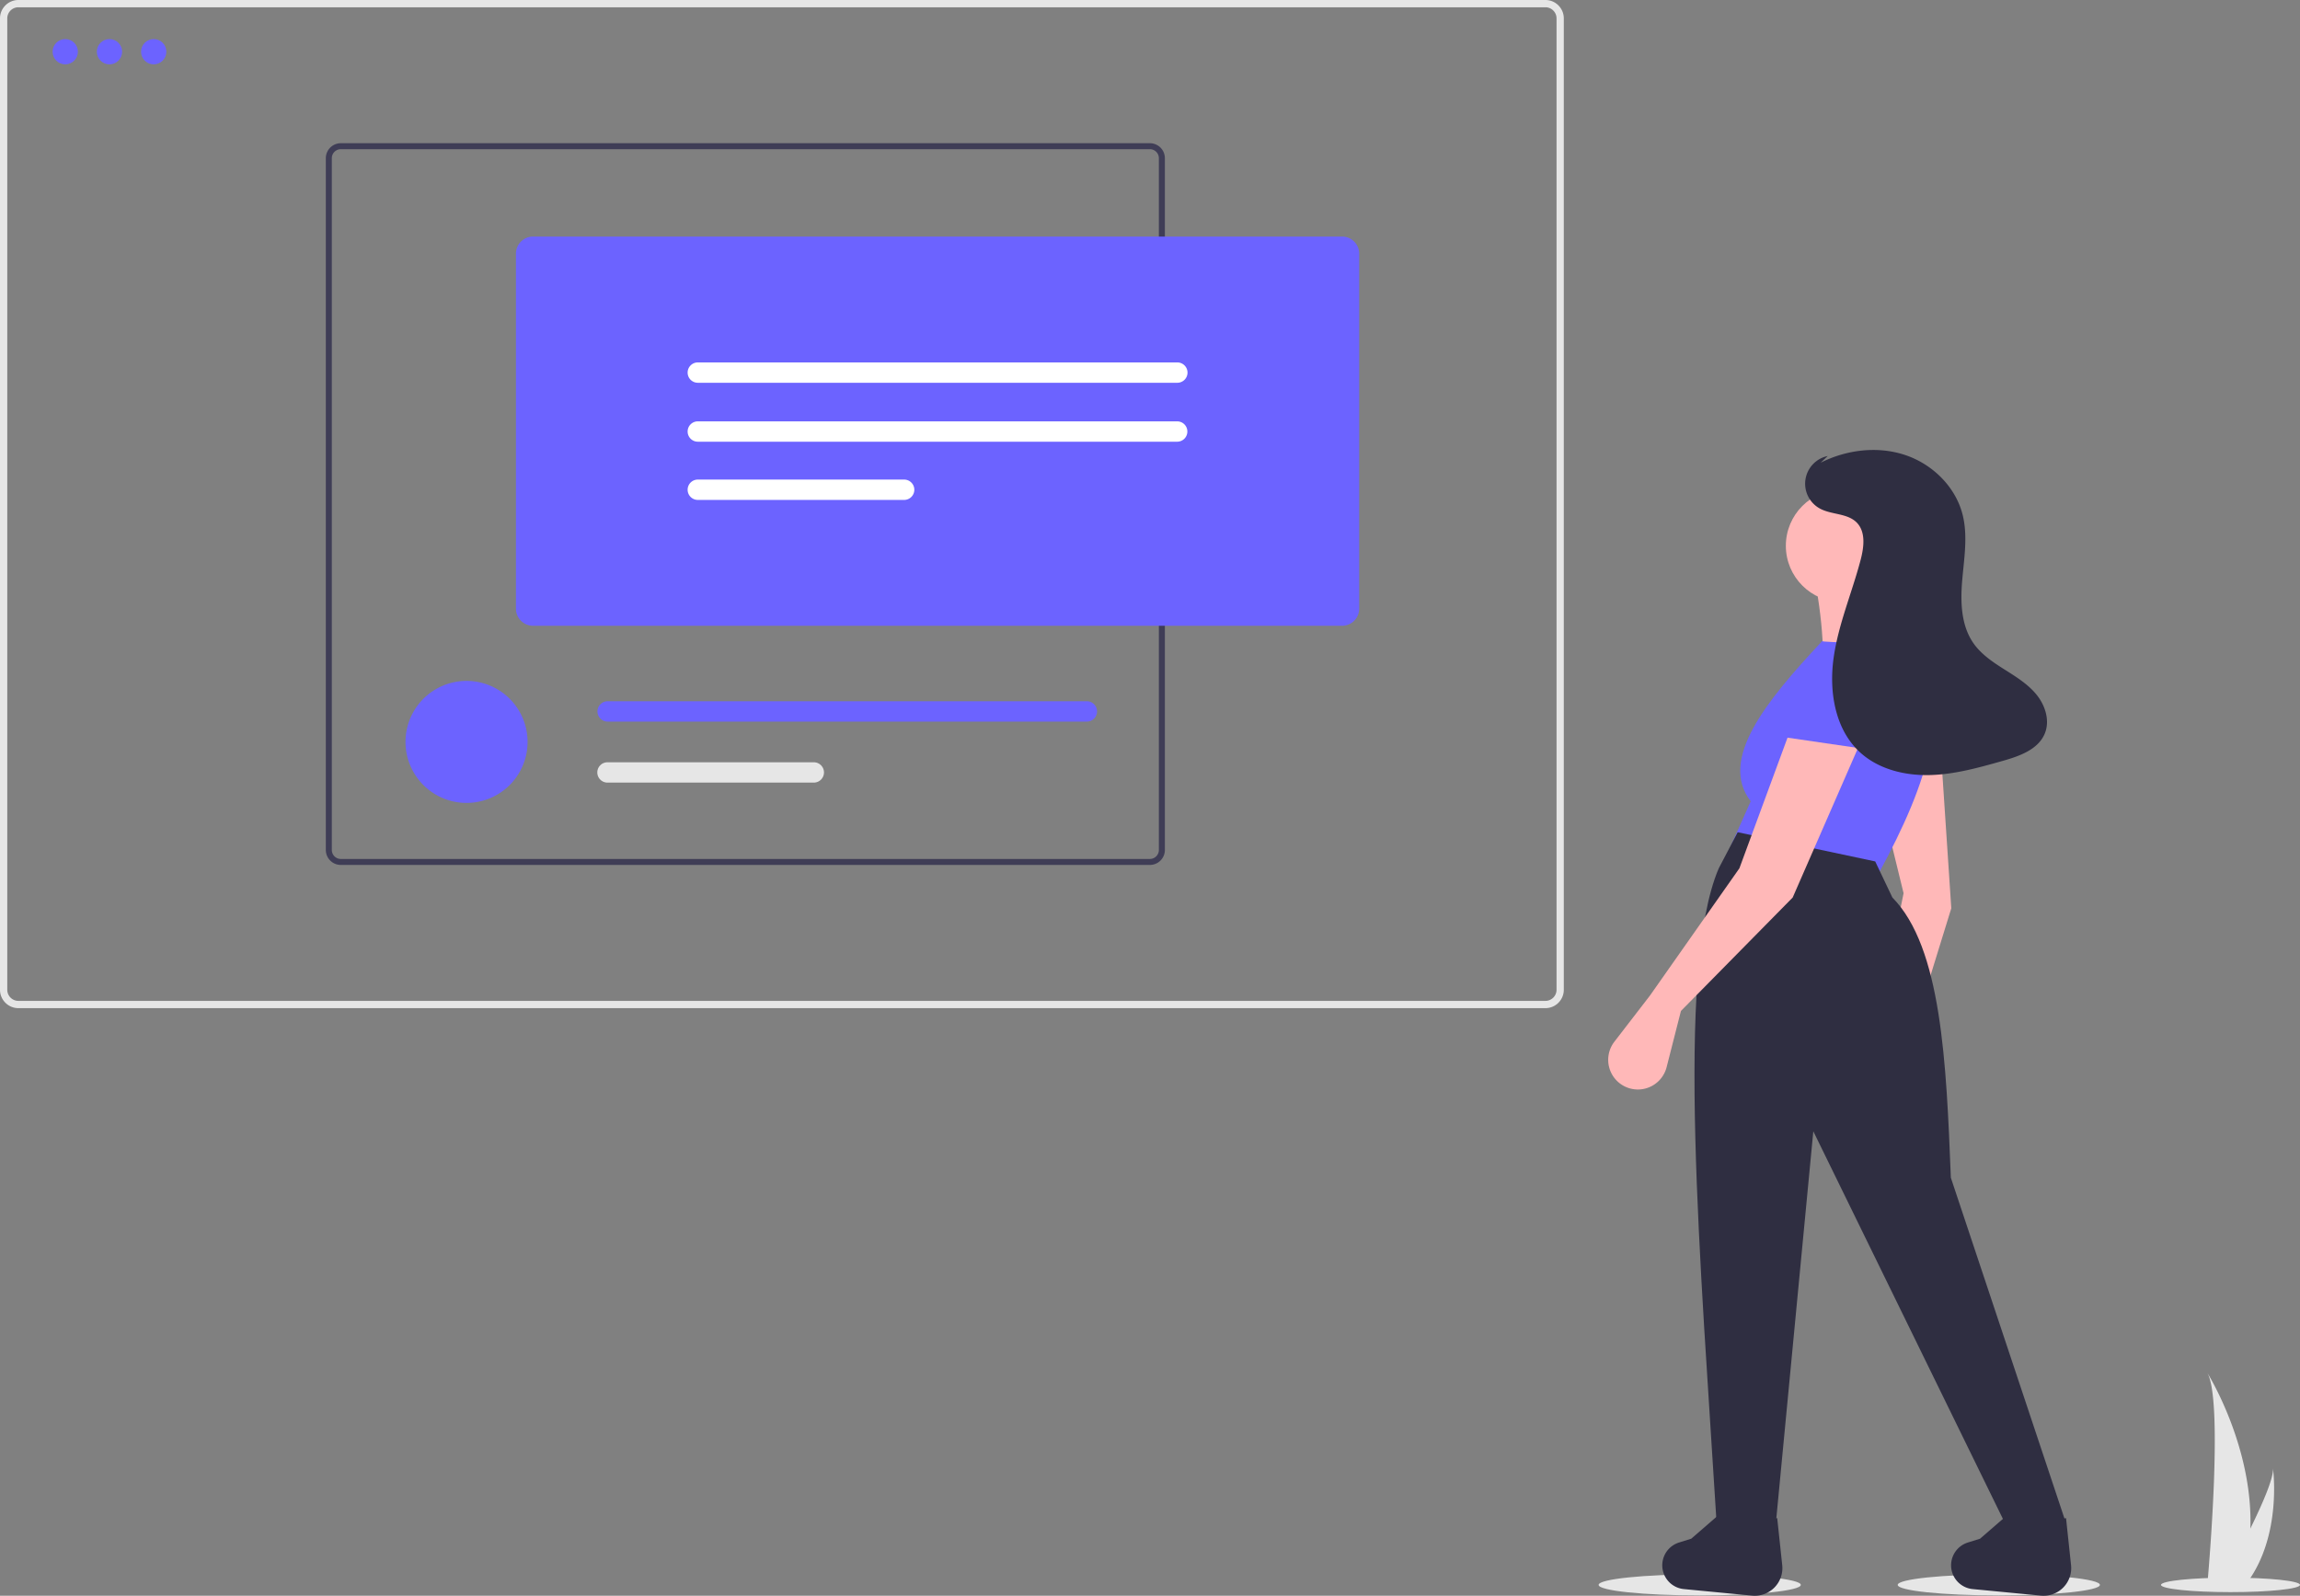
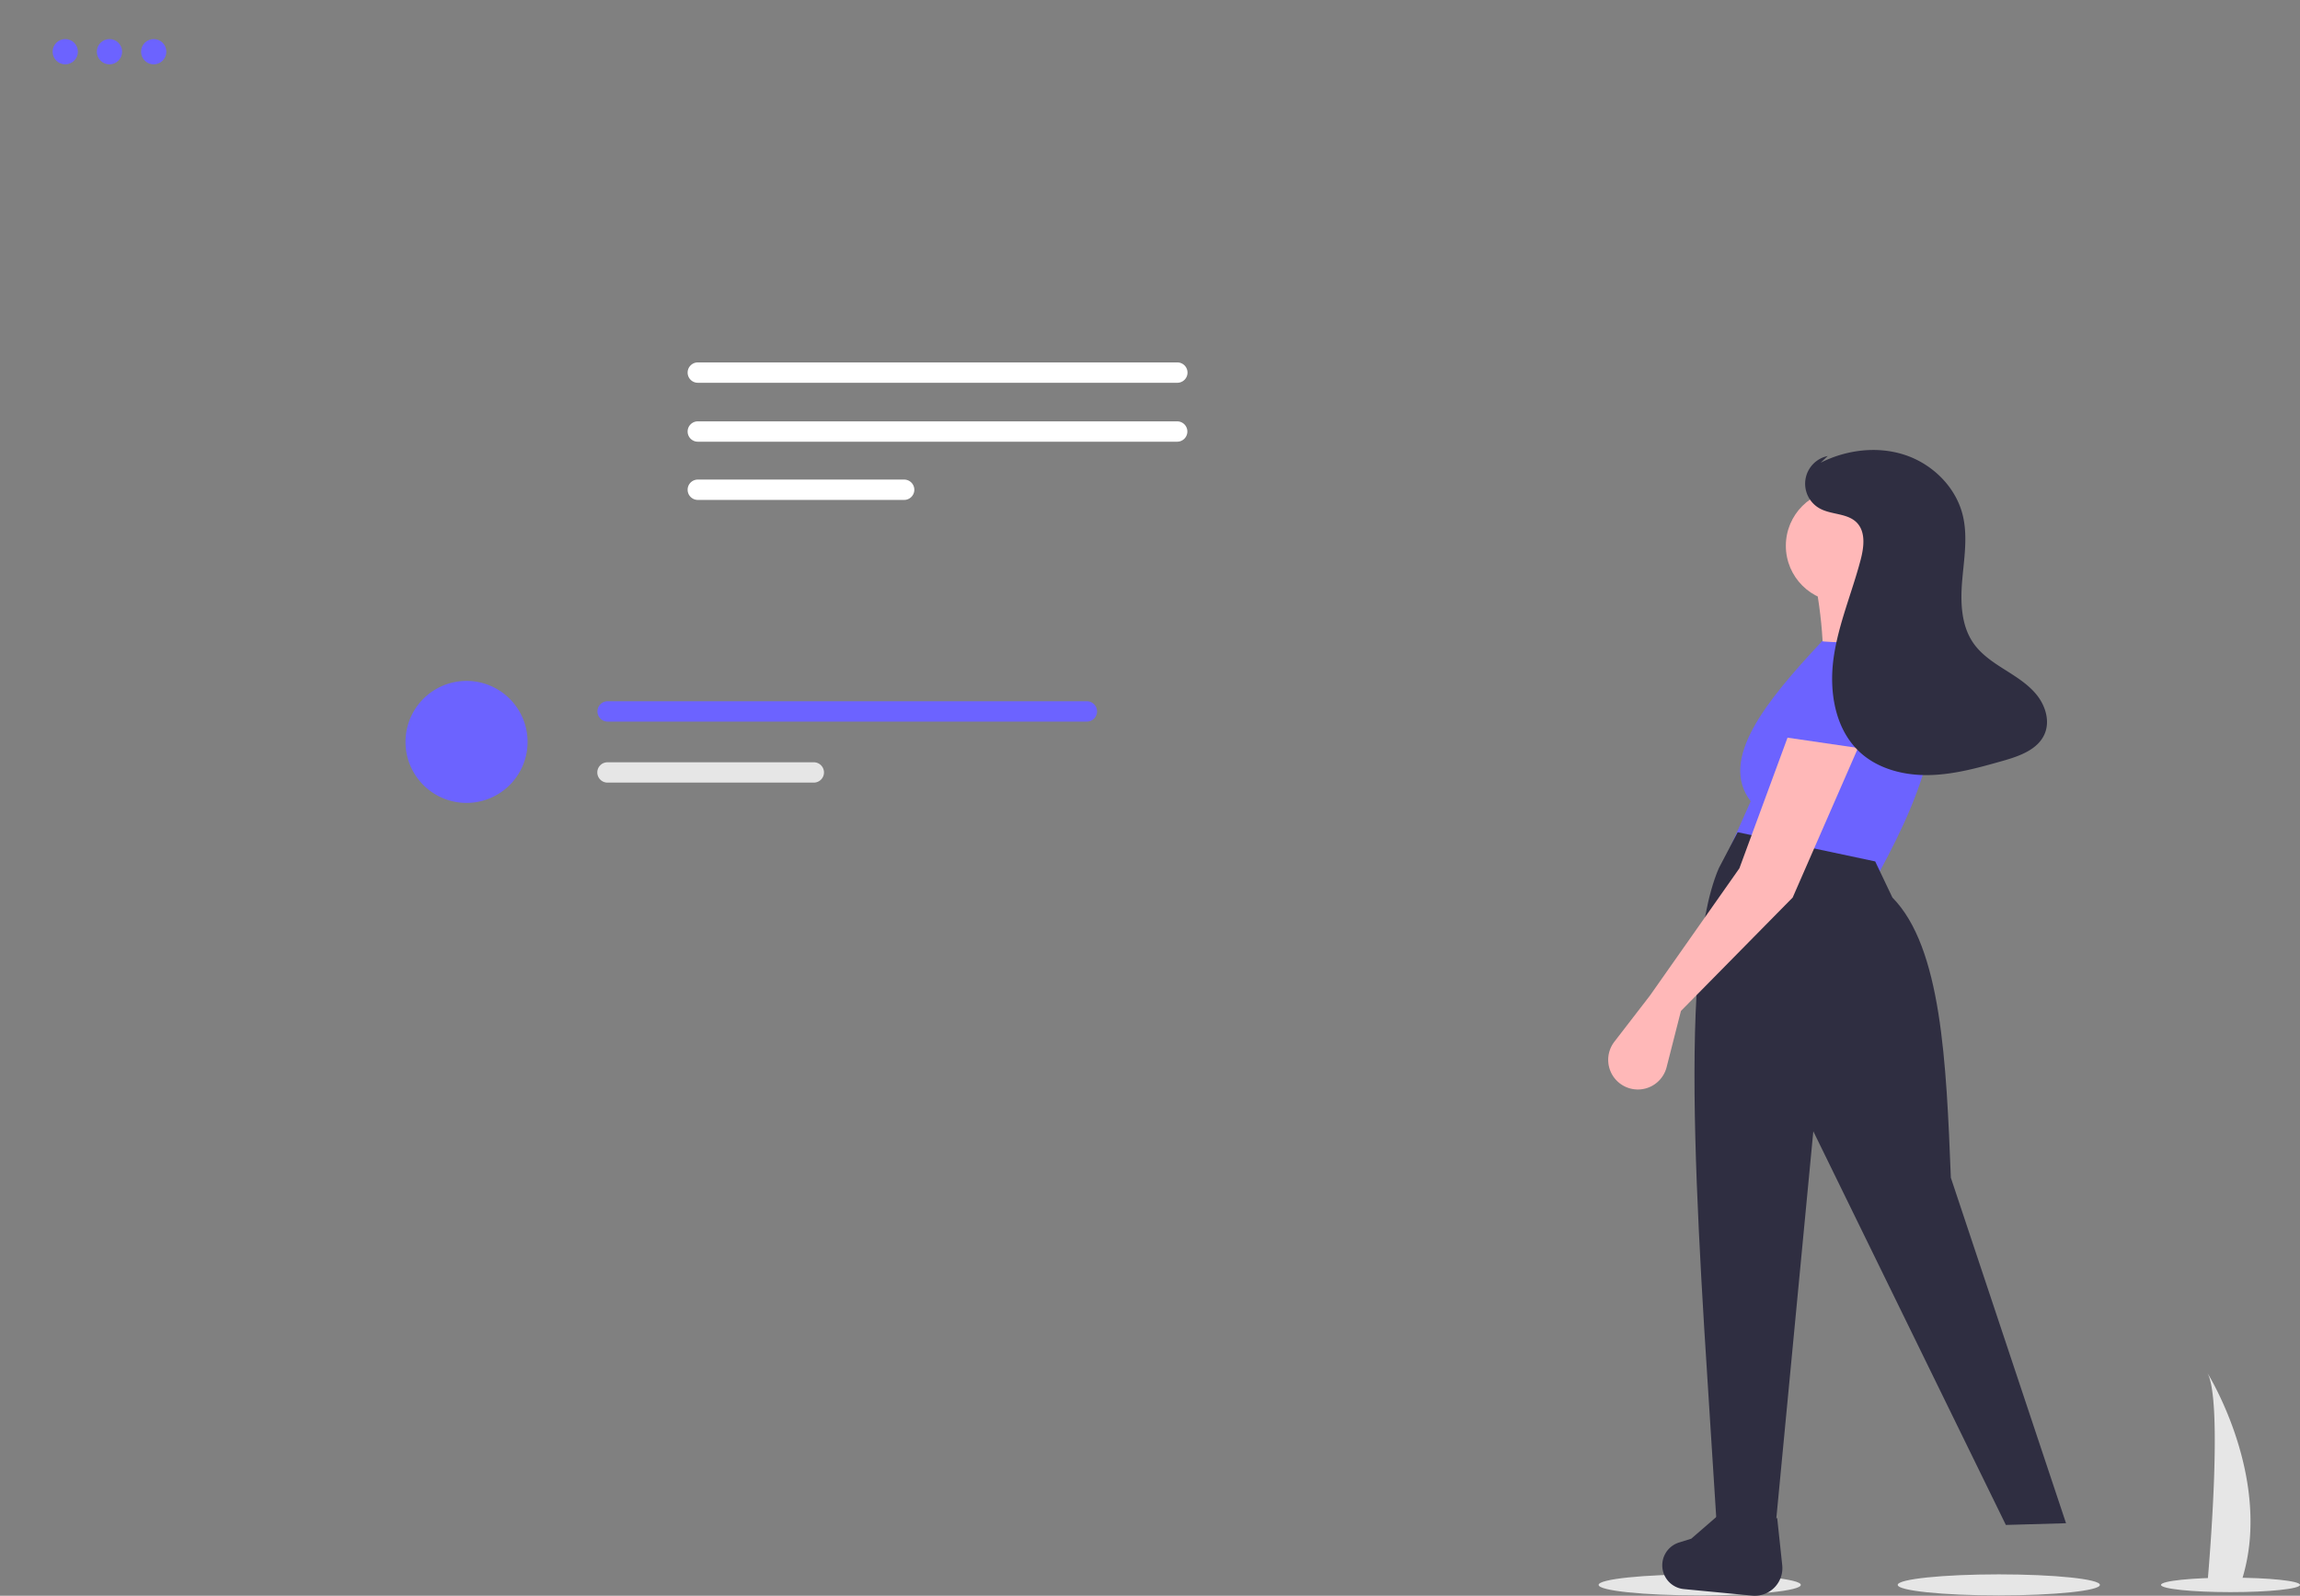
<svg xmlns="http://www.w3.org/2000/svg" data-name="Layer 1" width="948.742" height="658.326">
  <rect width="100%" height="100%" fill="#808080" stroke="none" />
  <ellipse cx="701.125" cy="653.844" rx="41.704" ry="4.344" fill="#e6e6e6" />
  <ellipse cx="824.499" cy="653.844" rx="41.704" ry="4.344" fill="#e6e6e6" />
  <ellipse cx="920.071" cy="653.844" rx="28.671" ry="2.987" fill="#e6e6e6" />
  <path d="M928.276 630.563a79.3 79.3 0 01-3.705 21.921c-.051.165-.106.327-.16.492h-13.824c.015-.148.03-.313.044-.492.922-10.597 6.237-75.092-.118-86.121.556.894 18.834 30.53 17.763 64.2z" fill="#e6e6e6" />
-   <path d="M927.238 652.484c-.115.165-.236.33-.359.492h-10.37l.275-.492c1.713-3.092 6.784-12.337 11.492-21.921 5.058-10.3 9.7-20.99 9.308-24.859.12.873 3.621 27.474-10.346 46.78zM637.483 415.91H7.582A7.59 7.59 0 010 408.328V7.582A7.59 7.59 0 017.582 0h629.901a7.59 7.59 0 017.582 7.582v400.746a7.59 7.59 0 01-7.582 7.582zM7.582 3A4.587 4.587 0 003 7.582v400.746a4.587 4.587 0 004.582 4.582h629.901a4.587 4.587 0 004.582-4.582V7.582A4.587 4.587 0 00637.483 3z" fill="#e6e6e6" />
-   <path d="M474.326 59.08H140.584a6.189 6.189 0 00-6.183 6.183v285.383a6.189 6.189 0 006.183 6.183h333.742a6.189 6.189 0 006.182-6.183V65.263a6.189 6.189 0 00-6.182-6.182zm3.705 291.566a3.718 3.718 0 01-3.705 3.717H140.584a3.71 3.71 0 01-3.705-3.717V65.263a3.71 3.71 0 013.705-3.716h333.742a3.718 3.718 0 013.705 3.716z" fill="#3f3d56" />
  <path d="M217.62 306.085c0 .44-.012.88-.035 1.308a25.175 25.175 0 01-50.28 0 24.319 24.319 0 01-.035-1.308 25.175 25.175 0 1150.35 0zM448.392 289.298H250.581a4.197 4.197 0 000 8.393h197.811a4.197 4.197 0 000-8.393z" fill="#6c63ff" />
  <path d="M335.698 314.478H250.58a4.191 4.191 0 000 8.382h85.117a4.191 4.191 0 100-8.382z" fill="#e6e6e6" />
-   <path d="M553.615 258.16h-333.74a7.057 7.057 0 01-7.049-7.05V104.648a7.057 7.057 0 017.05-7.05h333.74a7.057 7.057 0 017.048 7.05V251.11a7.057 7.057 0 01-7.049 7.05z" fill="#6c63ff" />
  <path d="M287.842 149.518a4.196 4.196 0 000 8.392h197.807a4.196 4.196 0 000-8.392zM287.842 173.83a4.196 4.196 0 000 8.392h197.807a4.196 4.196 0 000-8.391zM287.842 197.848a4.196 4.196 0 000 8.392h85.117a4.196 4.196 0 000-8.392z" fill="#fff" />
  <circle cx="26.914" cy="21.336" r="5.213" fill="#6c63ff" />
  <circle cx="45.159" cy="21.336" r="5.213" fill="#6c63ff" />
  <circle cx="63.405" cy="21.336" r="5.213" fill="#6c63ff" />
-   <path d="M771.247 437.683l-4.273 23.691A12.238 12.238 0 00780.7 475.67a12.238 12.238 0 0010.238-14.896l-5.421-23.297 19.385-62.766-4.466-67.177-27.772 9.603 12.554 51.363z" fill="#ffb8b8" />
  <circle cx="759.878" cy="225.161" r="23.221" fill="#ffb8b8" />
  <path d="M750.115 291.556l45.385-.71c-9.737-23.564-17.629-45.813-15.601-60.986l-31.912 4.964c3.778 21.552 5.608 37.076 2.128 56.732z" fill="#ffb8b8" />
  <path d="M713.948 348.997l60.987 11.347c20.56-37.668 31.903-71.681 12.765-93.608l-36.167-2.128c-23.11 24.712-42.654 48.694-29.374 65.954z" fill="#6c63ff" />
-   <path d="M768.257 319.42c13.957 5.34 26.91.699 38.8-14.52L789.436 270.9l-22.454 4.45z" fill="#6c63ff" />
  <path d="M708.275 631.24l24.11-1.24 15.602-163.283 79.425 162.395 24.82-.709-47.513-142.54c-1.875-47.556-3.835-94.988-24.11-115.591l-7.092-14.892-56.732-12.056-7.801 14.892c-18.086 42.232-7.467 162.902-.71 273.024z" fill="#2f2e41" />
-   <path d="M694.594 655.574l28.144 2.699a11.401 11.401 0 0012.425-12.555l-2.068-19.442c-7.798 2.03-16.122 1.555-24.82-.71l-10.638 9.22-5.041 1.575a9.853 9.853 0 00-6.877 8.551 9.853 9.853 0 008.875 10.662zM813.732 655.574l28.143 2.699a11.401 11.401 0 0012.426-12.555l-2.068-19.442c-7.799 2.03-16.122 1.555-24.82-.71l-10.638 9.22-5.041 1.575a9.853 9.853 0 00-6.878 8.551 9.853 9.853 0 008.876 10.662z" fill="#2f2e41" />
+   <path d="M694.594 655.574l28.144 2.699a11.401 11.401 0 0012.425-12.555l-2.068-19.442c-7.798 2.03-16.122 1.555-24.82-.71l-10.638 9.22-5.041 1.575a9.853 9.853 0 00-6.877 8.551 9.853 9.853 0 008.875 10.662zl28.143 2.699a11.401 11.401 0 0012.426-12.555l-2.068-19.442c-7.799 2.03-16.122 1.555-24.82-.71l-10.638 9.22-5.041 1.575a9.853 9.853 0 00-6.878 8.551 9.853 9.853 0 008.876 10.662z" fill="#2f2e41" />
  <path d="M732.386 304.32c9.934 11.165 23.57 13.005 41.13 4.965V270.99l-21.983-6.383z" fill="#6c63ff" />
  <path d="M680.618 410.694l-14.696 19.067a12.238 12.238 0 005.607 19.007 12.238 12.238 0 0015.945-8.513l5.908-23.18 46.095-46.803 26.948-61.696-29.075-4.255-19.856 53.895z" fill="#ffb8b8" />
  <path d="M750.999 190.898c10.664-5.363 23.414-6.96 34.75-3.22s20.931 13.114 23.83 24.694c2.19 8.754.608 17.937-.164 26.928s-.527 18.707 4.655 26.095c3.246 4.63 8.098 7.84 12.878 10.863s9.706 6.058 13.236 10.475 5.436 10.595 3.306 15.833c-2.72 6.688-10.555 9.41-17.503 11.372-9.904 2.797-19.94 5.615-30.229 5.821s-21.031-2.488-28.591-9.47c-10.284-9.498-12.753-25.032-10.804-38.894s7.59-26.904 11.146-40.444c1.374-5.232 2.171-11.543-1.634-15.388-3.864-3.905-10.419-3.14-15.23-5.793a11.664 11.664 0 013.28-21.637" fill="#2f2e41" />
</svg>